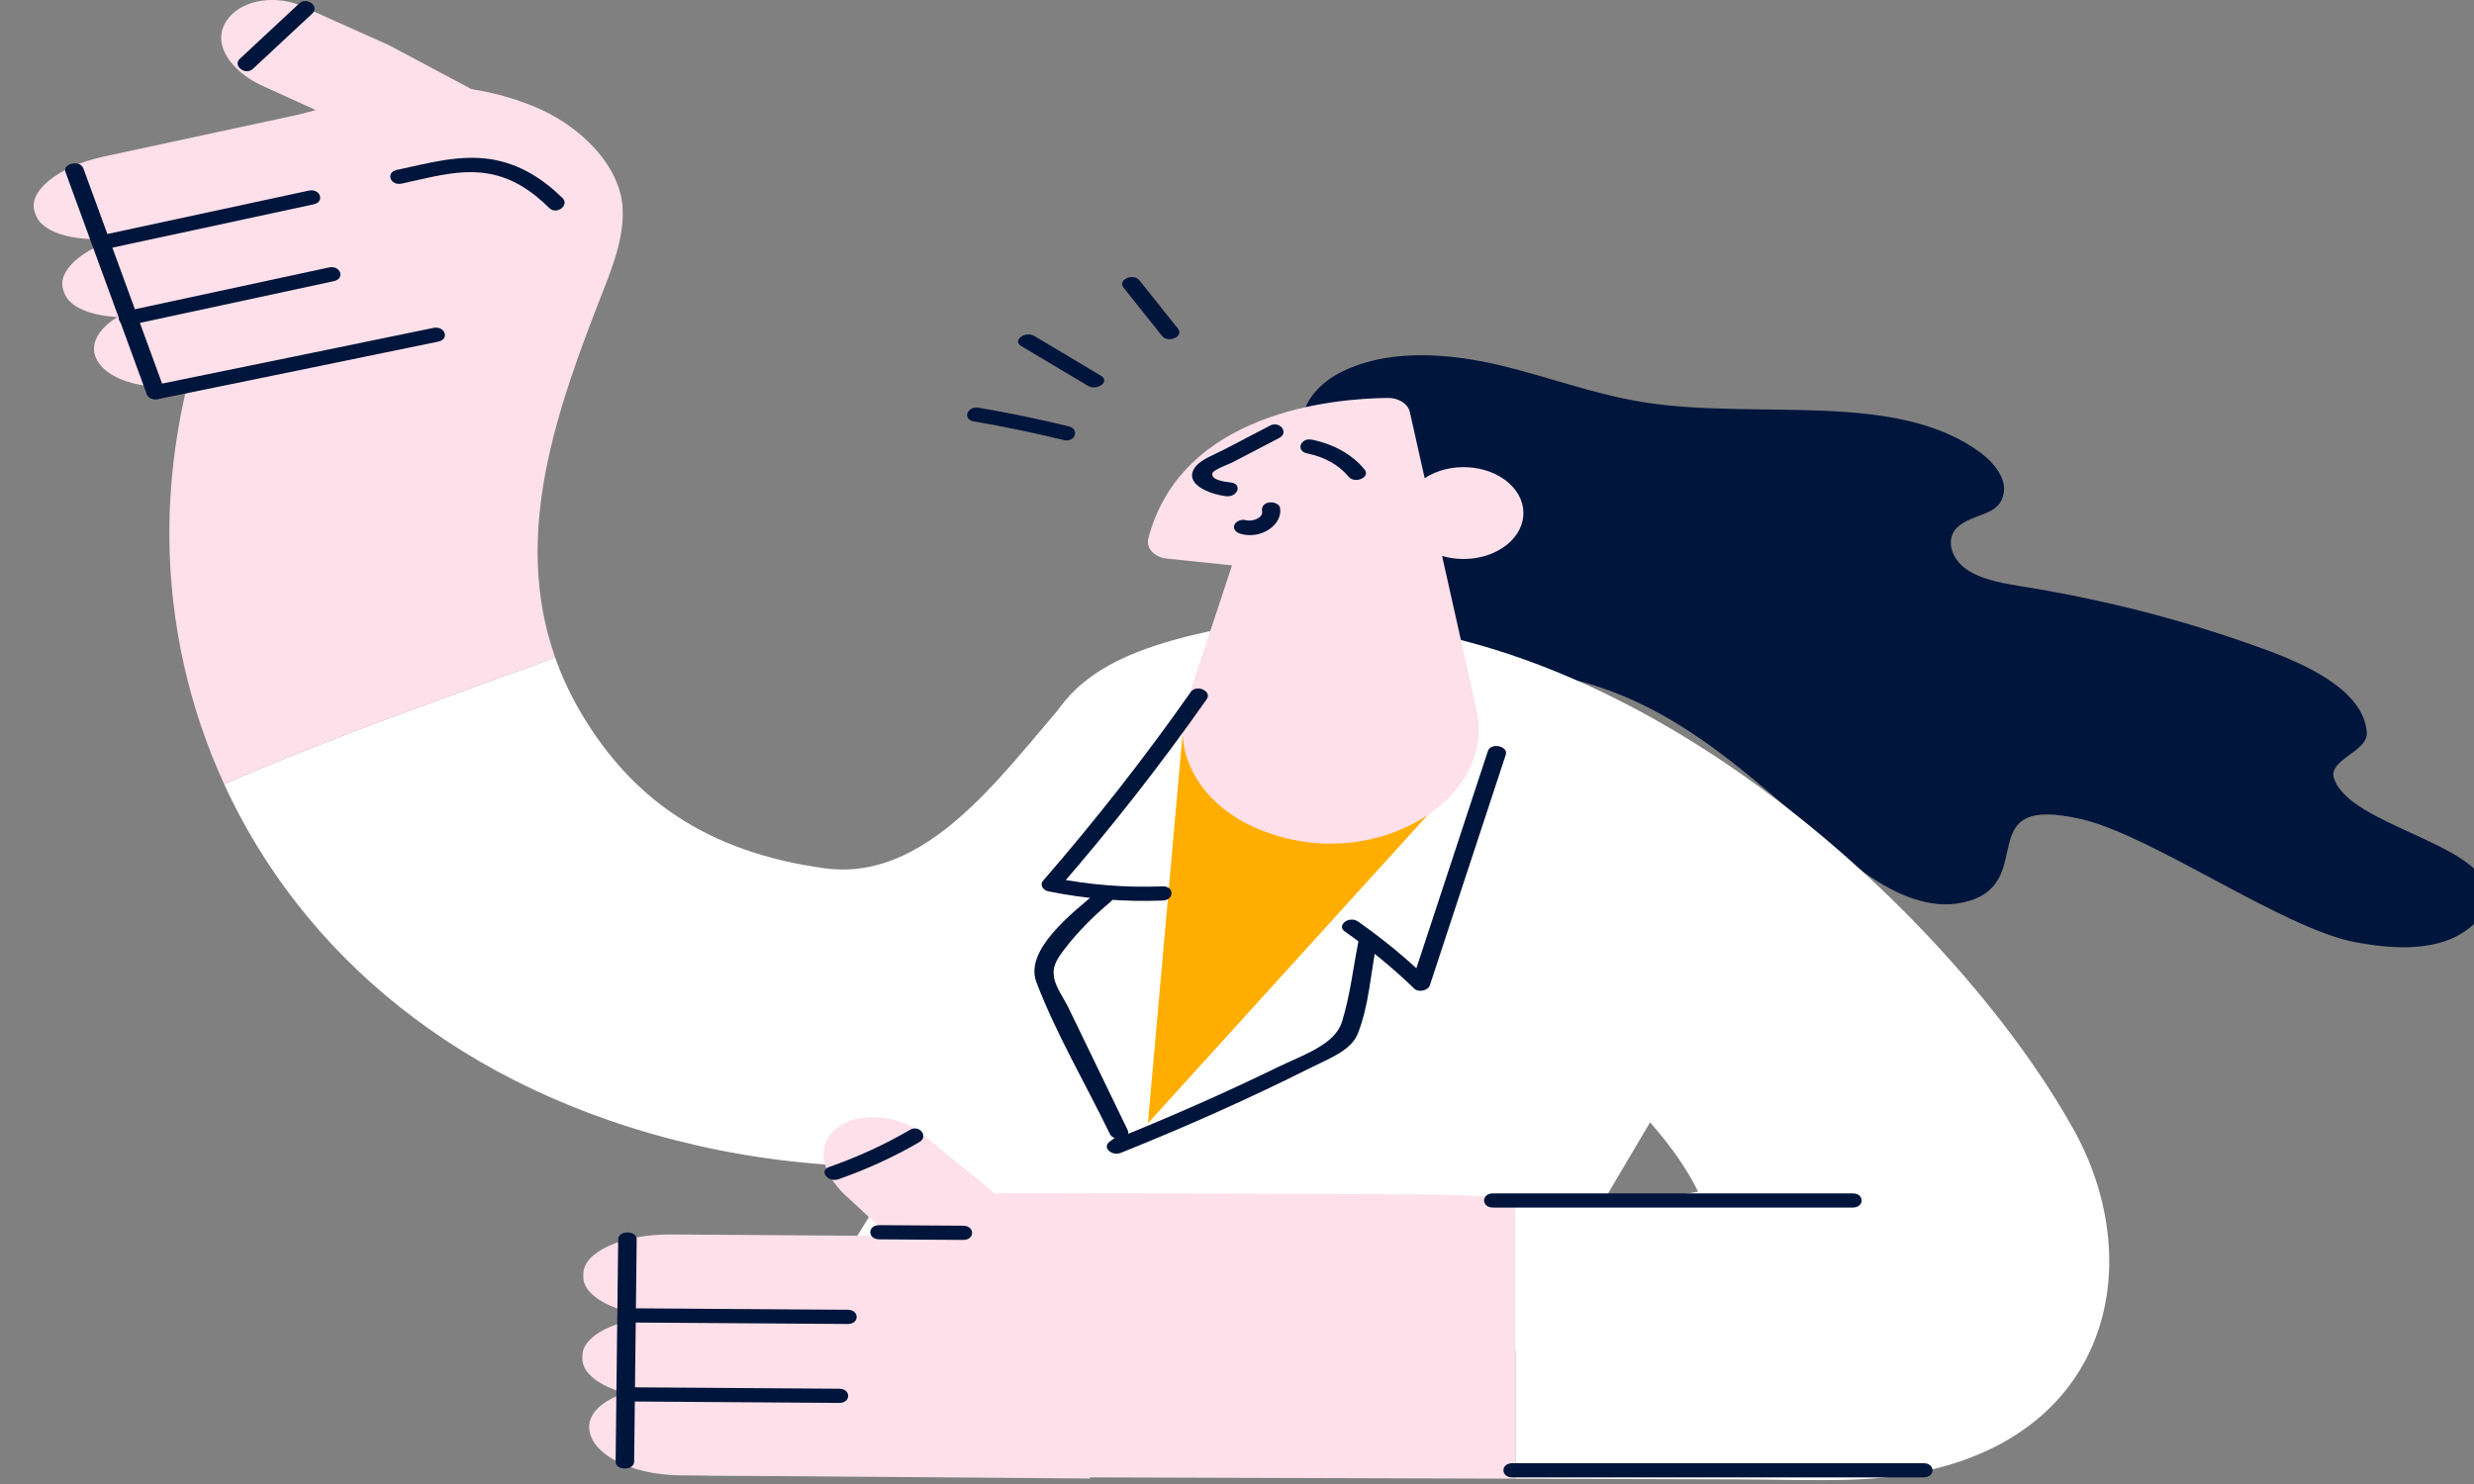
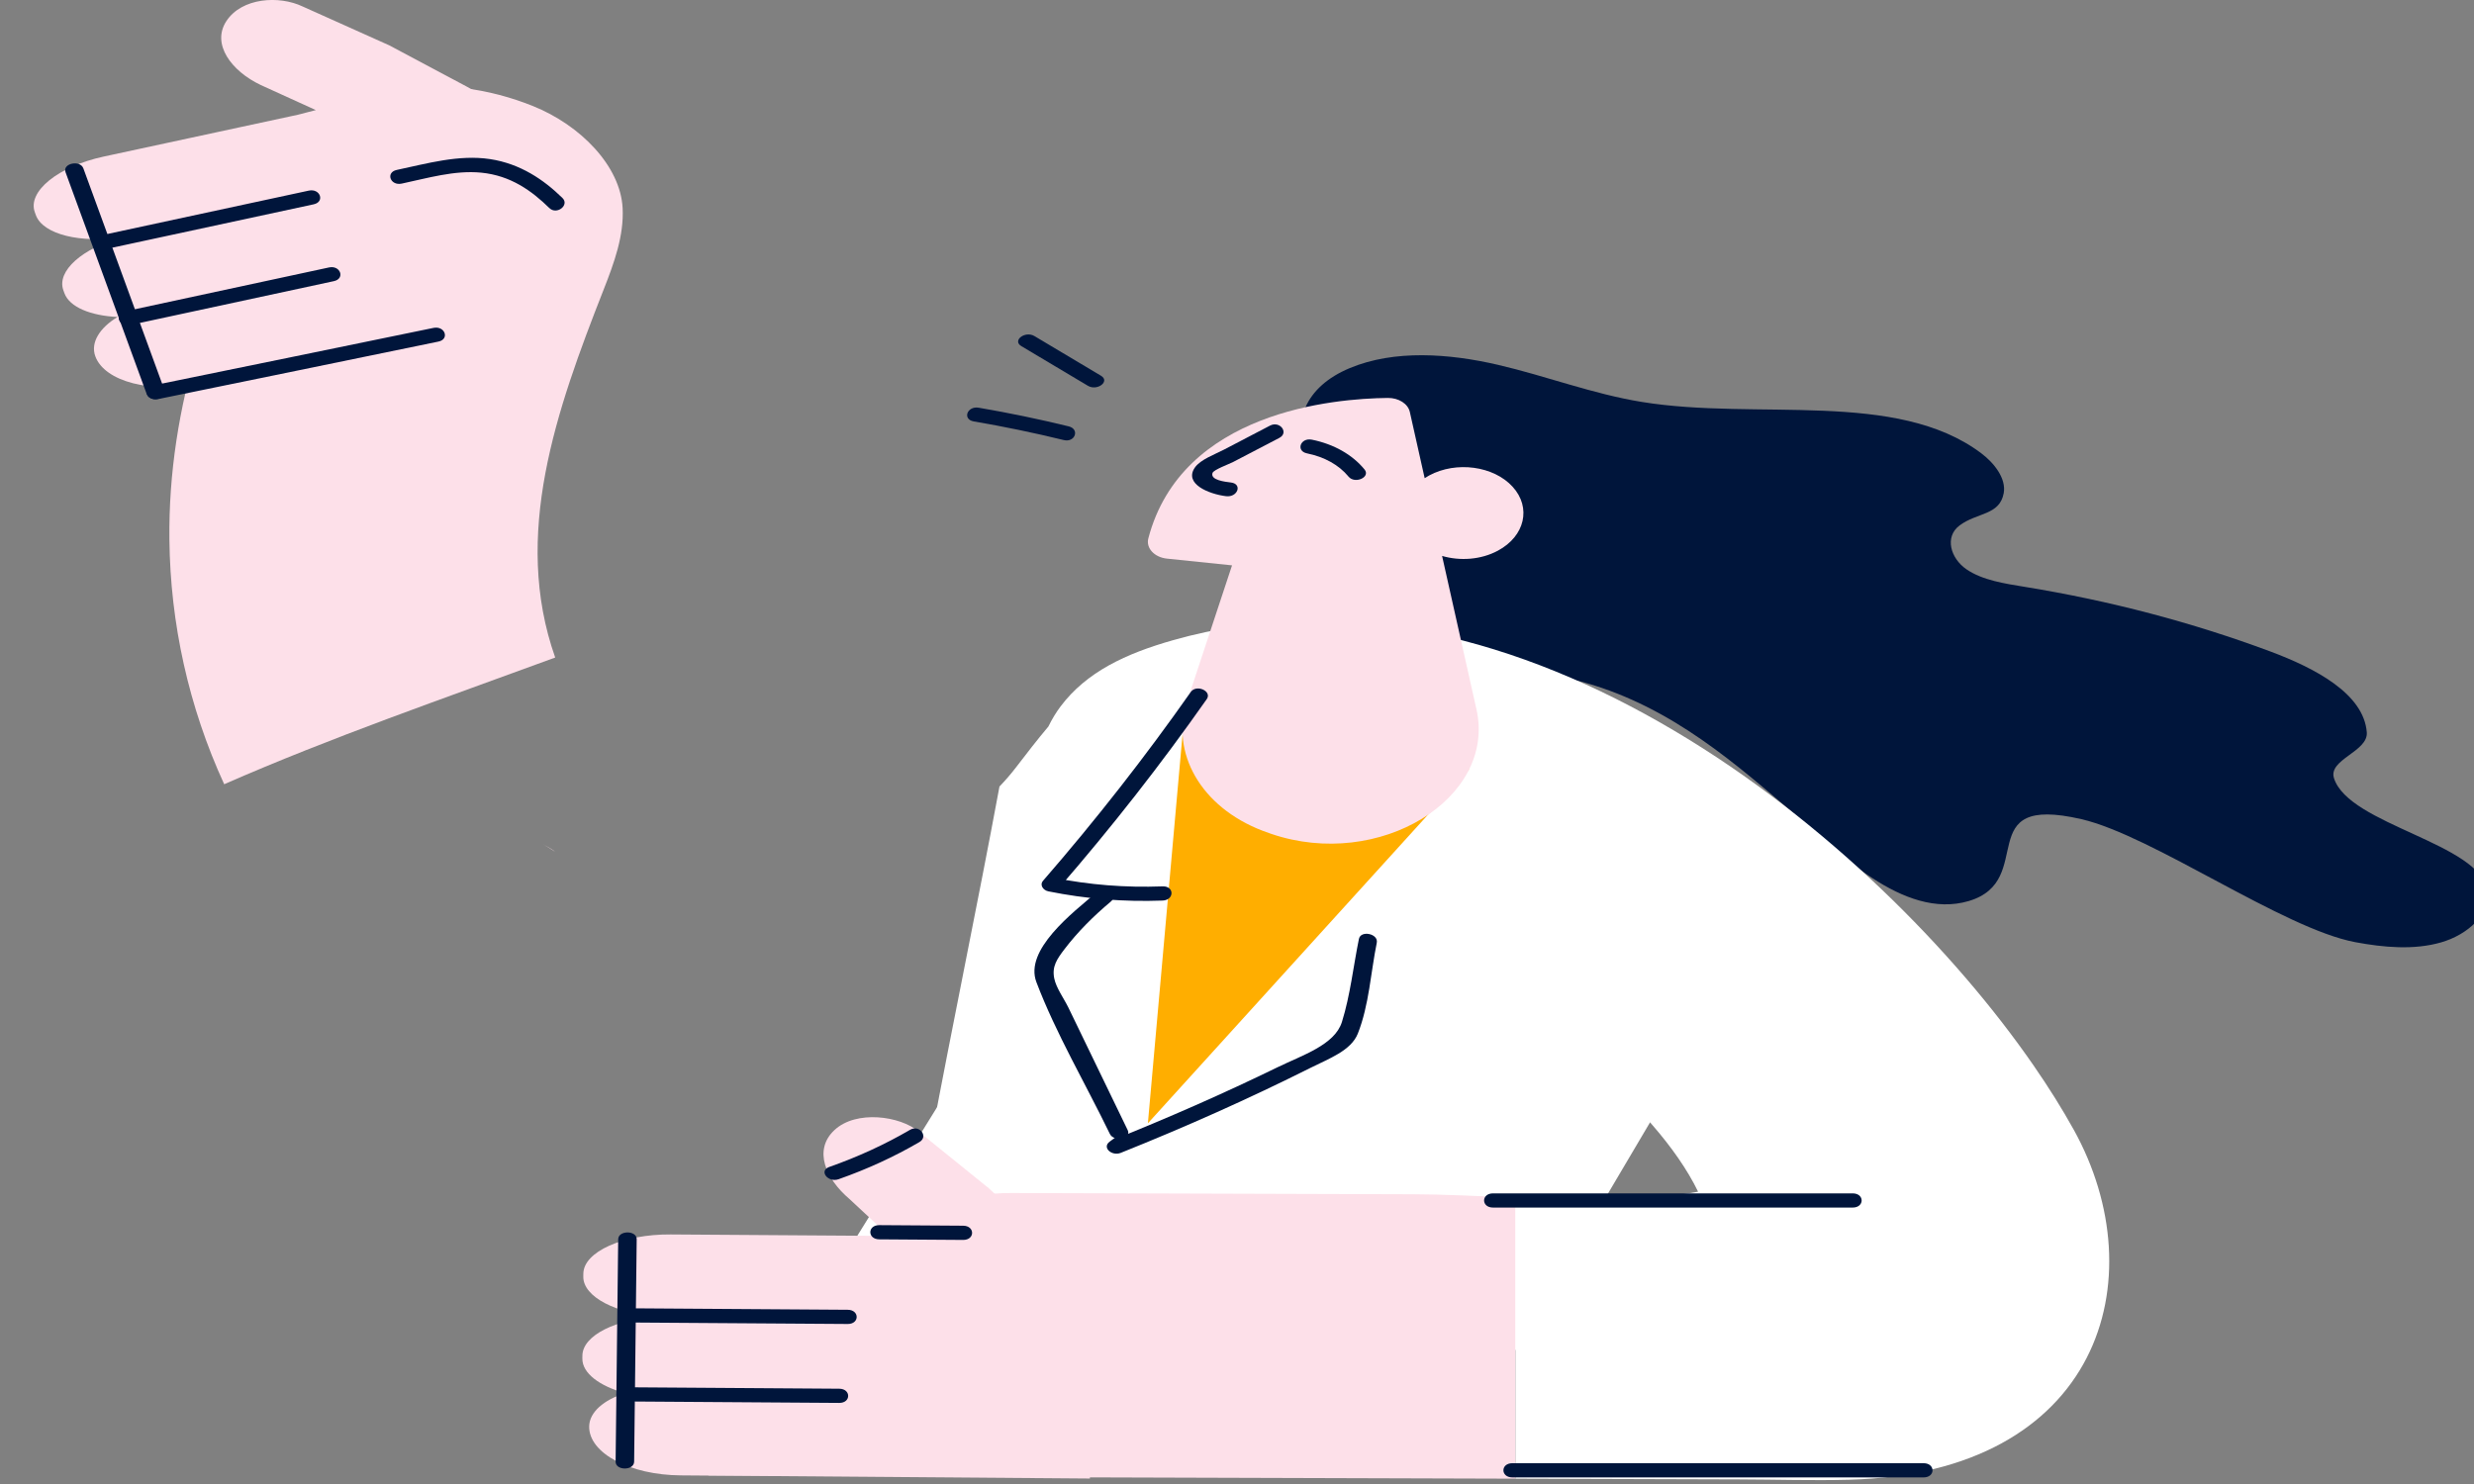
<svg xmlns="http://www.w3.org/2000/svg" width="200" height="120" viewBox="0 0 200 120" fill="none">
  <rect x="0" y="0" width="200" height="120" fill="#808080" stroke="none" />
  <g clip-path="url(#clip0_71_369)">
    <path d="M105.621 37.429C104.353 34.134 105.505 31.275 109.116 29.766C112.726 28.257 117.154 28.587 121.079 29.497C125.003 30.407 128.725 31.851 132.733 32.503C142.049 34.02 153.3 31.497 160.161 36.648C161.21 37.435 162.201 38.694 161.981 39.884C161.648 41.68 159.833 41.428 158.418 42.486C157.174 43.413 157.682 45.153 158.975 46.038C160.268 46.922 162.05 47.189 163.732 47.463C170.564 48.574 177.222 50.327 183.521 52.674C187.143 54.025 191.092 56.088 191.333 59.219C191.453 60.785 188.2 61.403 188.681 62.925C189.879 66.716 200.518 68.166 201.096 72.044C201.368 73.862 199.537 75.57 197.339 76.204C195.142 76.838 192.693 76.614 190.416 76.189C184.576 75.099 174.019 67.569 168.262 66.239C159.256 64.16 164.76 71.198 159.15 72.861C153.841 74.435 148.32 68.625 145.297 66.029C140.381 61.809 135.215 57.215 128.163 55.21C126.888 54.847 125.414 54.588 124.216 55.087C123.255 55.486 122.677 56.293 121.765 56.755C118.867 58.219 115.497 55.507 113.901 53.116C110.552 48.093 107.778 42.836 105.622 37.428L105.621 37.429Z" fill="#00153B" />
    <path d="M91.564 64.041L57.291 119.3H116.528L142.511 75.319L91.564 64.041Z" fill="white" />
    <path d="M82.969 62.879C83.005 62.785 83.048 62.693 83.087 62.6C83.107 62.311 82.884 62.502 82.444 63.971C82.471 63.933 82.498 63.895 82.525 63.856C82.672 63.528 82.845 63.201 82.971 62.877L82.969 62.879Z" fill="#FDE0E9" />
    <path d="M44.859 68.856C44.65 68.686 44.237 68.447 43.878 68.258C44.19 68.44 44.552 68.655 44.777 68.813C44.805 68.827 44.833 68.842 44.859 68.856Z" fill="#FDE0E9" />
    <path d="M114.049 96.57C106.094 96.545 98.14 96.521 90.184 96.496C87.381 96.487 84.577 96.478 81.774 96.47C73.953 96.446 66.391 101.665 66.697 107.874C67.003 114.08 73.18 119.418 81.558 119.444C95.21 119.487 108.861 119.528 122.514 119.57V96.845C119.584 96.723 116.702 96.576 114.049 96.568V96.57Z" fill="#FDE0E9" />
    <path d="M167.644 91.355C166.722 89.688 165.627 87.934 164.376 86.127C151.648 67.725 122.788 43.825 94.829 51.768C91.013 52.851 87.84 54.331 85.741 57.119C85.363 57.621 85.033 58.171 84.752 58.749C83.855 59.809 82.993 60.934 82.113 62.078C81.708 62.606 81.266 63.114 80.798 63.602C79.011 73.24 76.997 82.832 75.203 92.459C88.814 89.769 101.011 83.338 107.918 73.844C110.772 74.472 113.627 75.983 115.825 77.203C123.826 81.642 133.79 89.198 137.277 96.364C132.845 97.19 127.608 97.059 122.514 96.849V119.573C128.547 119.592 134.577 119.61 140.609 119.629C143.558 119.637 146.533 119.734 149.481 119.656C169.801 119.119 174.308 103.385 167.646 91.356L167.644 91.355ZM116.649 77.547C116.013 77.151 116.217 77.282 116.649 77.547V77.547Z" fill="white" />
-     <path d="M66.687 70.213C57.097 68.912 51.085 64.552 47.034 57.755C46.126 56.233 45.419 54.703 44.878 53.169C35.859 56.484 26.754 59.627 18.119 63.413C24.325 76.928 37.042 88.192 56.26 92.604C66.162 94.877 76.793 94.894 86.682 92.94C88.477 83.314 85.557 65.04 87.345 55.402C82.013 60.975 75.707 71.435 66.687 70.212V70.213Z" fill="white" />
    <path d="M48.798 23.42C49.644 21.27 50.45 19.065 50.333 16.822C50.156 13.441 46.947 10.122 43.064 8.567C39.631 7.192 35.511 6.496 31.708 7.419C28.177 8.277 24.165 10.04 22.621 12.77C17.066 22.591 13.576 32.844 13.694 43.63C13.767 50.404 15.247 57.15 18.124 63.415C26.759 59.628 35.864 56.485 44.883 53.17C41.389 43.279 44.96 33.188 48.798 23.42Z" fill="#FDE0E9" />
    <path d="M95.599 59.357L92.796 90.834L118.764 62.214L95.599 59.357Z" fill="#FFAE00" />
    <path d="M119.358 57.362L116.579 44.953C118.03 45.379 119.723 45.264 121.092 44.528C123.28 43.352 123.814 41.038 122.279 39.357C120.747 37.678 117.731 37.268 115.541 38.444C115.412 38.514 115.289 38.588 115.171 38.665L113.972 33.312C113.823 32.648 113.071 32.169 112.193 32.178C107.839 32.223 95.529 33.271 92.832 43.535C92.628 44.314 93.314 45.066 94.34 45.172L99.599 45.716L95.964 56.71C94.592 60.861 97.072 65.261 102.065 67.174C102.297 67.263 102.536 67.349 102.776 67.431C111.491 70.396 120.974 64.572 119.36 57.362H119.358Z" fill="#FDE0E9" />
    <path d="M31.495 3.678L24.449 0.517C22.568 -0.374 19.552 -0.202 18.299 1.708C17.087 3.557 18.683 5.739 21.083 6.877L25.533 8.902L24.079 9.279L8.386 12.66C4.707 13.453 2.2 15.48 2.816 17.164L2.901 17.399C3.472 18.958 6.523 19.696 9.89 19.171C6.658 20.068 4.555 21.916 5.124 23.475L5.209 23.71C5.62 24.833 7.324 25.529 9.504 25.632C8.055 26.508 7.301 27.706 7.705 28.81C8.456 30.862 12.242 31.841 16.161 30.997L47.658 24.192L43.742 13.488C42.779 10.855 40.651 8.56 37.724 6.999L31.492 3.678H31.495Z" fill="#FDE0E9" />
    <path d="M8.209 19.023C13.793 17.821 19.376 16.618 24.96 15.415C25.889 15.215 26.285 16.322 25.357 16.522C19.773 17.724 14.191 18.927 8.607 20.13C7.678 20.33 7.282 19.223 8.209 19.023Z" fill="#00153B" />
    <path d="M10.125 25.174C15.614 23.991 21.105 22.809 26.594 21.627C27.523 21.427 27.919 22.534 26.991 22.734C21.502 23.916 16.012 25.098 10.522 26.281C9.593 26.48 9.198 25.373 10.125 25.174Z" fill="#00153B" />
    <path d="M11.861 31.87C9.673 25.888 7.484 19.906 5.297 13.922C5.036 13.209 6.48 12.906 6.74 13.617C8.929 19.599 11.117 25.581 13.304 31.565C13.564 32.278 12.121 32.582 11.861 31.87Z" fill="#00153B" />
-     <path d="M19.39 4.751C20.991 3.26 22.59 1.768 24.192 0.279C24.805 -0.293 25.858 0.525 25.25 1.091C23.65 2.582 22.049 4.073 20.449 5.563C19.836 6.134 18.783 5.317 19.391 4.751H19.39Z" fill="#00153B" />
    <path d="M44.411 16.824C42.988 15.431 41.292 14.198 38.91 13.962C36.743 13.748 34.545 14.411 32.477 14.847C31.547 15.044 31.151 13.936 32.08 13.74C34.494 13.231 37.075 12.483 39.612 12.865C42.07 13.236 43.969 14.542 45.471 16.012C46.058 16.587 45.006 17.405 44.413 16.824H44.411Z" fill="#00153B" />
    <path d="M12.382 31.164C19.938 29.624 27.49 28.068 35.041 26.515C35.972 26.325 36.369 27.432 35.439 27.622C27.886 29.175 20.335 30.731 12.779 32.272C11.847 32.461 11.449 31.354 12.382 31.164Z" fill="#00153B" />
    <path d="M79.95 96.098L74.272 91.507C72.773 90.235 69.214 89.736 67.454 91.384C65.725 93.001 66.757 95.329 68.669 96.953L71.746 99.817L70.696 99.933L54.221 99.821C50.357 99.794 47.179 101.22 47.158 102.989L47.155 103.236C47.135 104.872 49.827 106.248 53.288 106.467C49.822 106.638 47.101 107.978 47.081 109.614L47.078 109.86C47.065 111.039 48.463 112.082 50.542 112.655C48.813 113.191 47.642 114.192 47.629 115.351C47.605 117.506 50.92 119.275 55.033 119.303L88.107 119.557L88.289 103.824L79.947 96.099L79.95 96.098Z" fill="#FDE0E9" />
    <path d="M71.081 99.068C73.341 99.083 75.602 99.098 77.862 99.114C78.826 99.12 78.827 100.269 77.862 100.263C75.602 100.247 73.341 100.231 71.081 100.216C70.118 100.21 70.116 99.061 71.081 99.068Z" fill="#00153B" />
    <path d="M50.644 105.79C56.605 105.831 62.569 105.872 68.531 105.912C69.494 105.918 69.496 107.067 68.531 107.061C62.569 107.02 56.605 106.979 50.644 106.939C49.682 106.933 49.679 105.784 50.644 105.79Z" fill="#00153B" />
    <path d="M50.554 112.177C56.318 112.216 62.08 112.256 67.844 112.295C68.806 112.301 68.809 113.449 67.844 113.443C62.08 113.404 56.318 113.364 50.554 113.325C49.591 113.319 49.589 112.17 50.554 112.177Z" fill="#00153B" />
    <path d="M49.767 118.193C49.836 112.199 49.906 106.206 49.975 100.212C49.983 99.473 51.48 99.472 51.471 100.212C51.403 106.206 51.333 112.199 51.264 118.193C51.256 118.931 49.759 118.933 49.767 118.193Z" fill="#00153B" />
    <path d="M67.042 94.362C69.361 93.545 71.538 92.545 73.57 91.36C74.337 90.913 75.083 91.909 74.325 92.351C72.292 93.536 70.117 94.537 67.798 95.352C66.927 95.659 66.167 94.668 67.042 94.361V94.362Z" fill="#00153B" />
    <path d="M106.06 35.554C107.84 35.917 109.327 36.766 110.308 37.96C110.823 38.586 109.53 39.164 109.016 38.54C108.239 37.595 107.066 36.947 105.661 36.661C104.731 36.471 105.127 35.363 106.059 35.554H106.06Z" fill="#00153B" />
    <path d="M103.423 35.408C102.182 36.056 100.939 36.705 99.697 37.353C99.364 37.527 98.109 37.98 98.021 38.246C97.828 38.826 99.035 38.958 99.511 39.016C100.459 39.132 100.057 40.239 99.113 40.123C97.718 39.952 95.682 39.119 96.596 37.806C97.047 37.157 98.191 36.753 98.943 36.36C100.185 35.712 101.428 35.063 102.669 34.416C103.467 33.999 104.218 34.994 103.425 35.407L103.423 35.408Z" fill="#00153B" />
-     <path d="M100.699 42.06C101.247 42.212 102.137 41.868 102.029 41.344C101.966 41.038 102.13 40.726 102.552 40.637C102.907 40.562 103.409 40.73 103.473 41.039C103.741 42.352 102.038 43.651 100.301 43.169C99.922 43.063 99.665 42.778 99.78 42.462C99.881 42.181 100.318 41.955 100.7 42.062L100.699 42.06Z" fill="#00153B" />
-     <path d="M109.781 74.514C111.817 75.942 113.679 77.475 115.393 79.133C114.976 79.217 114.559 79.302 114.142 79.386C116.188 73.168 118.234 66.952 120.282 60.733C120.517 60.018 121.961 60.321 121.724 61.038C119.678 67.257 117.632 73.475 115.584 79.692C115.457 80.077 114.69 80.29 114.333 79.945C112.619 78.287 110.758 76.754 108.721 75.326C108.008 74.826 109.07 74.016 109.779 74.514H109.781Z" fill="#00153B" />
    <path d="M97.551 56.538C93.877 61.772 89.893 66.867 85.6 71.814C85.451 71.533 85.302 71.252 85.153 70.971C88.066 71.557 90.981 71.786 93.984 71.674C94.947 71.638 94.944 72.786 93.984 72.822C90.839 72.939 87.8 72.691 84.756 72.078C84.309 71.989 84.041 71.543 84.309 71.234C88.603 66.285 92.587 61.192 96.261 55.958C96.717 55.306 98.009 55.886 97.553 56.538H97.551Z" fill="#00153B" />
    <path d="M89.814 72.891C88.397 74.079 87.128 75.346 86.067 76.736C85.435 77.562 85.035 78.15 85.224 79.109C85.38 79.889 86.019 80.752 86.379 81.495C87.974 84.791 89.569 88.087 91.163 91.383C91.499 92.078 90.053 92.376 89.721 91.689C87.758 87.633 85.355 83.566 83.782 79.414C82.799 76.82 86.641 73.851 88.756 72.078C89.407 71.532 90.463 72.345 89.814 72.89V72.891Z" fill="#00153B" />
    <path d="M111.301 76.231C110.813 78.615 110.681 81.274 109.767 83.581C109.219 84.961 107.421 85.606 105.951 86.344C100.988 88.833 95.862 91.119 90.607 93.222C89.876 93.515 89.066 92.789 89.701 92.321C89.935 92.148 90.169 91.975 90.401 91.802C91.094 91.288 92.154 92.099 91.459 92.614C91.225 92.787 90.991 92.959 90.757 93.132C90.455 92.832 90.152 92.531 89.851 92.23C94.433 90.396 98.918 88.426 103.28 86.299C105.274 85.326 107.9 84.5 108.481 82.642C109.161 80.463 109.403 78.139 109.856 75.924C110.005 75.196 111.448 75.504 111.299 76.229L111.301 76.231Z" fill="#00153B" />
    <path d="M120.698 96.499H149.774C150.737 96.499 150.739 97.647 149.774 97.647H120.698C119.734 97.647 119.733 96.499 120.698 96.499Z" fill="#00153B" />
    <path d="M122.26 118.318H155.504C156.467 118.318 156.469 119.467 155.504 119.467H122.26C121.297 119.467 121.295 118.318 122.26 118.318Z" fill="#00153B" />
-     <path d="M93.935 27.158C92.898 25.858 91.863 24.556 90.826 23.256C90.322 22.623 91.616 22.046 92.118 22.676C93.155 23.976 94.19 25.278 95.227 26.578C95.731 27.211 94.437 27.788 93.935 27.158Z" fill="#00153B" />
    <path d="M87.948 31.196C86.153 30.127 84.361 29.057 82.566 27.988C81.807 27.535 82.872 26.728 83.625 27.176C85.419 28.245 87.211 29.315 89.006 30.384C89.765 30.837 88.7 31.644 87.948 31.196Z" fill="#00153B" />
    <path d="M85.994 35.583C83.598 34.998 81.176 34.496 78.722 34.077C77.782 33.916 78.179 32.809 79.12 32.969C81.573 33.389 83.997 33.891 86.392 34.476C87.306 34.699 86.915 35.809 85.994 35.583Z" fill="#00153B" />
  </g>
  <defs>
    <clipPath id="clip0_71_369">
      <rect width="200" height="119.685" fill="white" />
    </clipPath>
  </defs>
</svg>